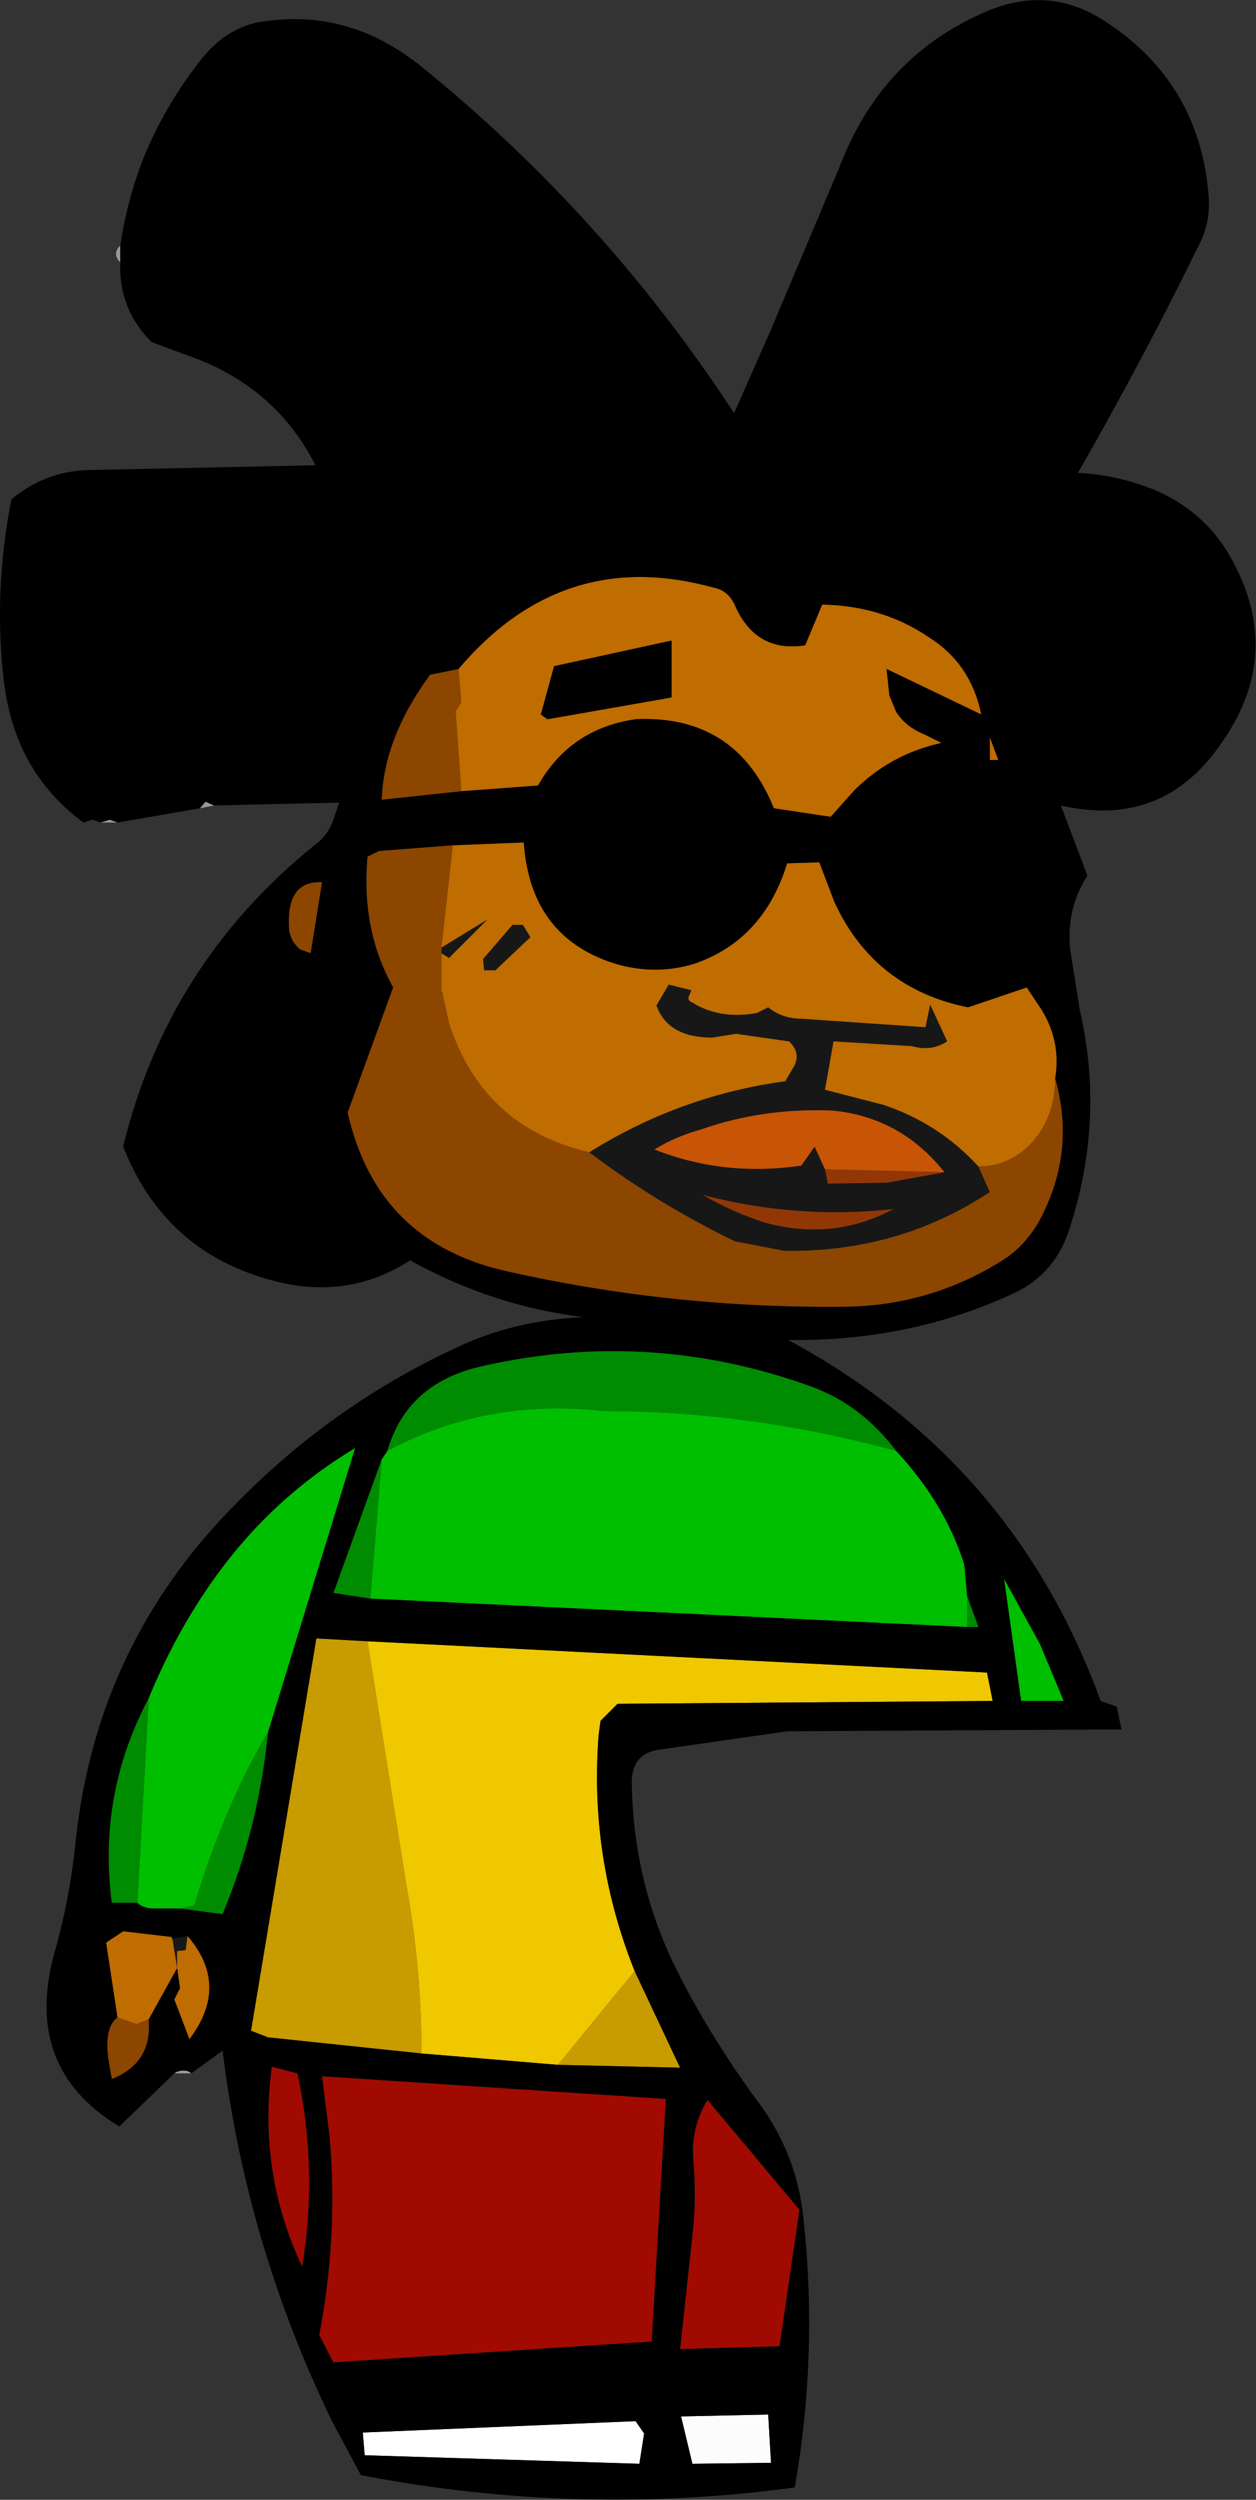
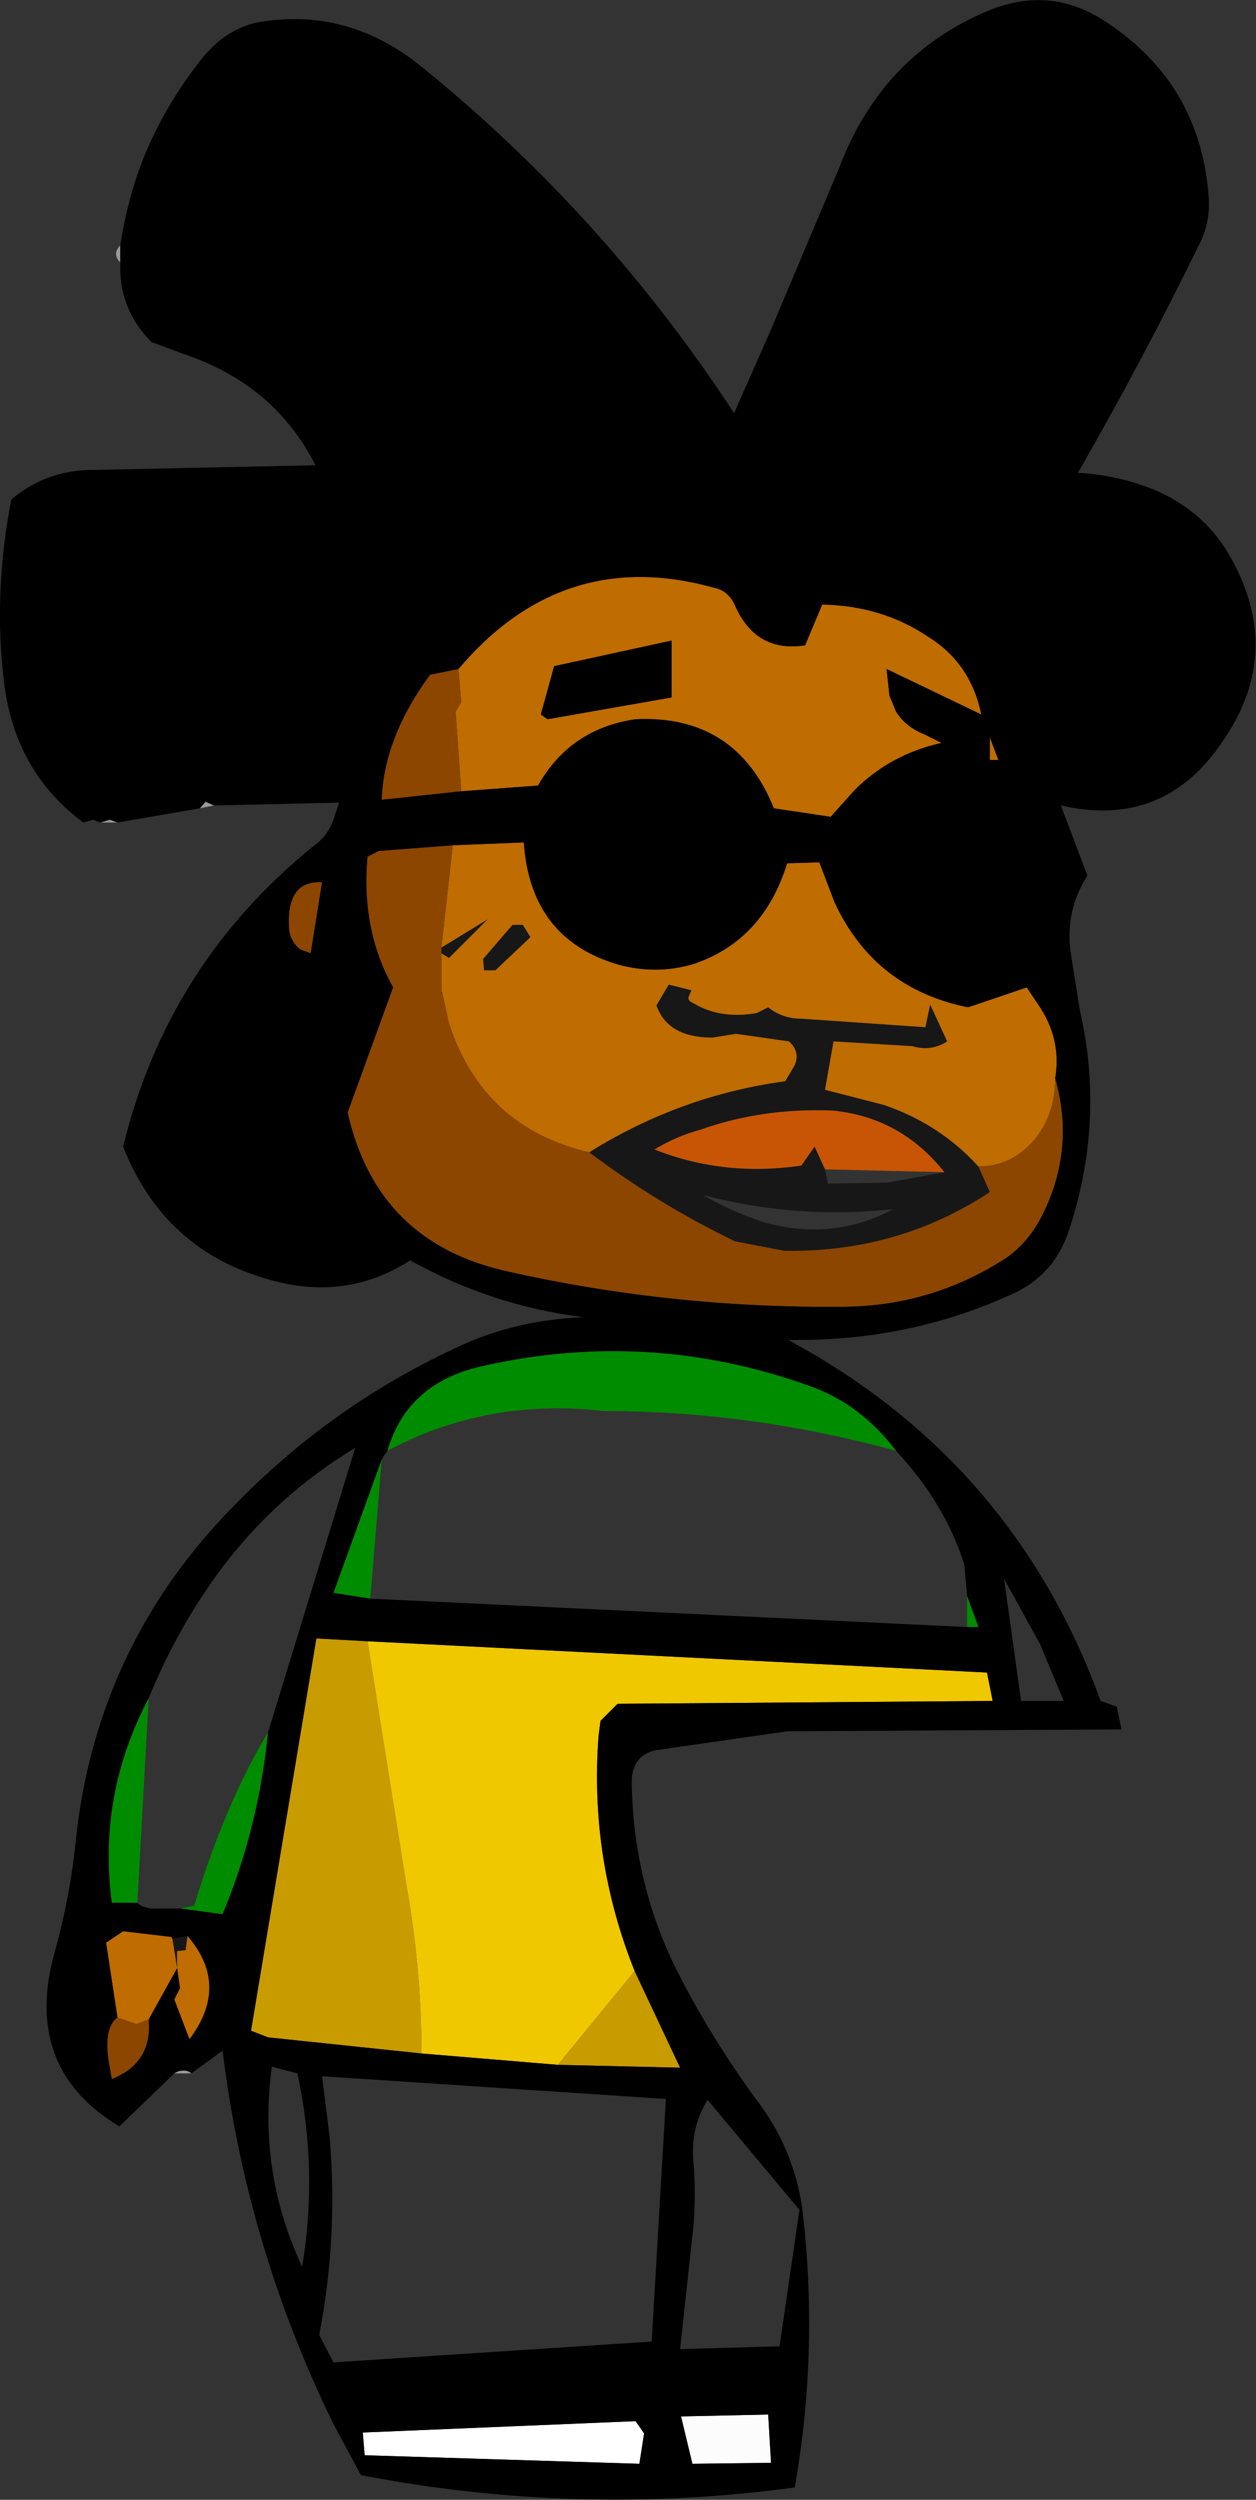
<svg xmlns="http://www.w3.org/2000/svg" height="131.9px" width="66.3px">
  <rect width="100%" height="100%" fill="#333333" stroke="none" />
  <g transform="matrix(1.0, 0.0, 0.0, 1.0, 39.2, 68.9)">
    <path d="M-15.9 -18.9 L-13.45 -20.4 -15.5 -18.35 -15.9 -18.6 -15.9 -18.9 M-15.9 -16.6 L-15.85 -16.5 -15.9 -16.5 -15.9 -16.6 M-8.1 -8.1 Q-3.3 -11.1 2.25 -11.85 L2.75 -12.7 Q3.05 -13.4 2.45 -13.95 L-0.35 -14.35 -1.6 -14.15 Q-3.95 -14.15 -4.55 -15.85 L-3.9 -16.95 -2.7 -16.65 -2.85 -16.3 Q-2.9 -16.1 -2.65 -16.0 -1.2 -15.1 0.75 -15.45 L1.35 -15.75 Q2.1 -15.15 3.1 -15.15 L9.65 -14.7 9.9 -15.9 10.8 -13.95 Q9.95 -13.4 8.95 -13.7 L4.8 -13.95 4.35 -11.4 7.45 -10.6 Q10.4 -9.6 12.45 -7.35 L13.05 -6.0 Q8.2 -2.8 2.2 -2.9 L-0.4 -3.4 Q-4.45 -5.35 -8.1 -8.1 M10.65 -7.05 Q8.35 -9.95 4.75 -10.3 1.05 -10.45 -2.2 -9.3 -3.5 -8.95 -4.65 -8.25 -1.0 -6.8 3.1 -7.4 L3.8 -8.4 4.35 -7.2 4.5 -6.45 7.65 -6.5 10.65 -7.05 M7.95 -5.1 Q2.8 -4.55 -2.1 -5.85 -0.55 -4.95 1.15 -4.4 4.75 -3.4 7.95 -5.1 M-11.6 -20.1 L-11.2 -19.45 -13.05 -17.7 -13.65 -17.7 -13.7 -18.3 -12.15 -20.1 -11.6 -20.1 M-29.3 33.25 L-29.4 34.0 -29.85 34.05 -29.85 34.95 -30.1 33.4 -29.3 33.25" fill="#171717" fill-rule="evenodd" stroke="none" />
    <path d="M-2.65 61.1 L-3.25 58.6 1.35 58.5 1.5 61.05 -2.65 61.1" fill="#fcfcfc" fill-rule="evenodd" stroke="none" />
    <path d="M-29.1 40.5 L-30.0 40.5 Q-29.8 40.35 -29.5 40.35 -29.25 40.35 -29.1 40.5 M-27.9 -26.4 L-28.65 -26.25 -28.35 -26.6 -27.9 -26.4 M-33.0 -25.5 L-33.9 -25.5 -33.4 -25.65 -33.0 -25.5 M-32.85 -55.05 Q-33.3 -55.5 -32.85 -55.95 L-32.85 -55.05" fill="#999999" fill-rule="evenodd" stroke="none" />
    <path d="M-5.2 59.5 L-5.45 61.1 -19.95 60.65 -20.05 59.45 -5.65 58.85 -5.2 59.5" fill="#ffffff" fill-rule="evenodd" stroke="none" />
    <path d="M-15.0 -33.6 Q-9.5 -40.1 -1.55 -37.9 -0.75 -37.75 -0.4 -36.95 0.7 -34.45 3.3 -34.85 L4.2 -37.0 Q7.35 -36.95 9.8 -35.3 12.05 -33.9 12.6 -31.2 L7.6 -33.6 7.75 -32.2 8.1 -31.35 Q8.6 -30.55 9.6 -30.15 L10.5 -29.7 Q7.8 -29.1 5.9 -27.2 L4.65 -25.8 1.65 -26.25 Q-0.35 -31.2 -5.65 -30.95 -9.1 -30.45 -10.8 -27.45 L-14.85 -27.15 -15.15 -31.35 -14.85 -31.85 -15.0 -33.6 M-15.3 -24.3 L-11.55 -24.45 Q-11.2 -19.35 -6.55 -18.0 -4.5 -17.45 -2.55 -18.05 1.1 -19.3 2.35 -23.35 L4.05 -23.4 4.85 -21.3 Q6.95 -16.75 11.9 -15.75 L15.0 -16.8 15.6 -15.9 Q16.85 -14.1 16.5 -12.0 16.5 -10.05 15.35 -8.7 14.15 -7.35 12.45 -7.35 10.4 -9.6 7.45 -10.6 L4.35 -11.4 4.8 -13.95 8.95 -13.7 Q9.95 -13.4 10.8 -13.95 L9.9 -15.9 9.65 -14.7 3.1 -15.15 Q2.1 -15.15 1.35 -15.75 L0.75 -15.45 Q-1.2 -15.1 -2.65 -16.0 -2.9 -16.1 -2.85 -16.3 L-2.7 -16.65 -3.9 -16.95 -4.55 -15.85 Q-3.95 -14.15 -1.6 -14.15 L-0.35 -14.35 2.45 -13.95 Q3.05 -13.4 2.75 -12.7 L2.25 -11.85 Q-3.3 -11.1 -8.1 -8.1 -13.7 -9.4 -15.5 -14.9 L-15.85 -16.5 -15.9 -16.6 -15.9 -18.6 -15.5 -18.35 -13.45 -20.4 -15.9 -18.9 -15.3 -24.3 M13.05 -30.0 L13.5 -28.8 13.05 -28.8 13.05 -30.0 M-10.3 -30.95 L-3.75 -32.1 -3.75 -35.1 -9.95 -33.75 -10.65 -31.2 -10.3 -30.95 M-11.6 -20.1 L-12.15 -20.1 -13.7 -18.3 -13.65 -17.7 -13.05 -17.7 -11.2 -19.45 -11.6 -20.1 M-30.1 33.4 L-29.85 34.95 -29.85 34.05 -29.4 34.0 -29.3 33.25 Q-27.05 35.85 -29.2 38.7 L-30.0 36.6 -29.7 36.0 -29.85 34.95 -31.35 37.65 -32.0 37.9 -33.0 37.55 -33.6 33.6 -32.7 33.0 -30.15 33.3 -30.1 33.4" fill="#bf6c00" fill-rule="evenodd" stroke="none" />
    <path d="M-14.85 -27.15 L-19.05 -26.7 Q-18.95 -29.95 -16.5 -33.3 L-15.0 -33.6 -14.85 -31.85 -15.15 -31.35 -14.85 -27.15 M-15.3 -24.3 L-15.9 -18.9 -15.9 -18.6 -15.9 -16.6 -15.9 -16.5 -15.85 -16.5 -15.5 -14.9 Q-13.7 -9.4 -8.1 -8.1 -4.45 -5.35 -0.4 -3.4 L2.2 -2.9 Q8.2 -2.8 13.05 -6.0 L12.45 -7.35 Q14.15 -7.35 15.35 -8.7 16.5 -10.05 16.5 -12.0 17.6 -8.15 15.7 -4.55 14.95 -3.2 13.8 -2.45 9.95 0.0 5.4 0.05 -3.65 0.15 -12.35 -1.8 -19.3 -3.3 -20.85 -10.2 L-18.45 -16.8 Q-20.15 -19.85 -19.8 -23.7 L-19.2 -24.0 -15.3 -24.3 M-23.95 -20.05 Q-24.05 -22.45 -22.2 -22.35 L-22.8 -18.6 -23.35 -18.8 Q-23.95 -19.3 -23.95 -20.05 M-33.0 37.55 L-32.0 37.9 -31.35 37.65 Q-31.15 39.95 -33.3 40.8 L-33.45 39.95 Q-33.75 38.1 -33.0 37.55" fill="#8c4600" fill-rule="evenodd" stroke="none" />
    <path d="M4.35 -7.2 L3.8 -8.4 3.1 -7.4 Q-1.0 -6.8 -4.65 -8.25 -3.5 -8.95 -2.2 -9.3 1.05 -10.45 4.75 -10.3 8.35 -9.95 10.65 -7.05 L4.35 -7.2" fill="#c85505" fill-rule="evenodd" stroke="none" />
-     <path d="M10.65 -7.05 L7.65 -6.5 4.5 -6.45 4.35 -7.2 10.65 -7.05 M7.95 -5.1 Q4.75 -3.4 1.15 -4.4 -0.55 -4.95 -2.1 -5.85 2.8 -4.55 7.95 -5.1" fill="#913705" fill-rule="evenodd" stroke="none" />
    <path d="M-19.8 17.7 L-17.75 30.55 Q-16.95 35.0 -16.95 39.45 L-25.05 38.6 -25.95 38.25 -22.5 17.55 -19.8 17.7 M-9.75 40.05 L-5.7 35.1 -3.3 40.2 -9.75 40.05" fill="#c89b00" fill-rule="evenodd" stroke="none" />
-     <path d="M-18.75 7.65 Q-13.5 4.85 -7.35 5.55 0.4 5.55 8.1 7.65 10.7 10.45 11.7 13.65 L11.85 15.3 11.85 16.95 -19.65 15.45 -19.05 8.1 -18.75 7.65 M-31.35 20.7 Q-30.1 17.65 -28.35 15.05 -25.2 10.35 -20.45 7.5 L-25.05 22.5 Q-27.35 26.35 -28.95 31.65 L-29.7 31.8 -30.85 31.8 Q-31.6 31.85 -31.95 31.5 L-31.35 20.7 M14.7 20.85 L13.8 14.4 15.7 17.85 16.95 20.85 14.7 20.85" fill="#00be00" fill-rule="evenodd" stroke="none" />
    <path d="M-19.8 17.7 L12.9 19.35 13.2 20.85 -6.6 21.0 -7.5 21.9 -7.6 22.65 Q-8.1 29.1 -5.7 35.1 L-9.75 40.05 -16.95 39.45 Q-16.95 35.0 -17.75 30.55 L-19.8 17.7" fill="#f0c800" fill-rule="evenodd" stroke="none" />
    <path d="M8.1 7.65 Q0.4 5.55 -7.35 5.55 -13.5 4.85 -18.75 7.65 -17.7 4.0 -13.6 3.15 -4.85 1.2 3.6 4.25 6.25 5.2 8.1 7.65 M-19.05 8.1 L-19.65 15.45 -21.6 15.15 -19.05 8.1 M11.85 16.95 L11.85 15.3 12.45 16.95 11.85 16.95 M-25.05 22.5 Q-25.55 27.55 -27.45 32.1 L-29.7 31.8 -28.95 31.65 Q-27.35 26.35 -25.05 22.5 M-31.95 31.5 L-33.3 31.5 Q-34.05 25.8 -31.35 20.7 L-31.95 31.5" fill="#008c00" fill-rule="evenodd" stroke="none" />
-     <path d="M-2.6 48.6 Q-2.45 46.85 -2.6 45.1 -2.75 43.35 -1.85 41.9 L3.0 47.7 1.95 54.9 -3.3 55.05 -2.6 48.6 M-24.85 40.15 L-23.5 40.5 Q-22.4 45.6 -23.25 50.7 -25.6 45.7 -24.85 40.15 M-21.8 43.85 L-22.2 40.65 -4.05 41.85 -4.8 54.65 -21.6 55.75 -22.35 54.3 Q-21.35 49.15 -21.8 43.85" fill="#a00a00" fill-rule="evenodd" stroke="none" />
    <path d="M-32.85 -55.95 Q-32.5 -58.3 -31.65 -60.5 -30.5 -63.35 -28.55 -65.8 -27.35 -67.3 -25.7 -67.7 -20.85 -68.6 -16.85 -65.3 -7.25 -57.5 -0.45 -47.1 L1.45 -51.4 5.1 -60.05 Q7.35 -66.0 13.0 -68.35 16.3 -69.7 19.25 -67.7 24.15 -64.45 24.6 -58.55 24.7 -57.3 24.2 -56.2 21.2 -50.05 17.7 -43.95 19.75 -43.85 21.75 -43.05 24.2 -42.0 25.55 -39.85 28.7 -34.65 25.35 -29.8 22.25 -25.15 16.8 -26.4 L18.2 -22.7 Q17.05 -20.9 17.3 -18.75 L17.8 -15.6 Q19.15 -9.75 17.2 -3.9 16.45 -1.7 14.4 -0.7 8.85 1.9 2.4 1.8 14.3 8.2 18.9 20.85 L19.75 21.15 20.0 22.35 2.35 22.45 -4.6 23.45 Q-5.9 23.75 -5.85 25.25 -5.75 30.7 -3.3 35.4 -1.6 38.7 0.7 41.85 2.7 44.45 3.15 47.65 L3.2 48.05 Q4.0 55.3 2.75 62.35 -8.7 63.9 -20.15 61.7 L-21.65 58.9 Q-26.2 49.55 -27.45 39.3 L-29.1 40.5 Q-29.25 40.35 -29.5 40.35 -29.8 40.35 -30.0 40.5 L-32.9 43.3 Q-38.05 40.2 -36.3 34.05 -35.5 31.2 -35.2 28.2 -34.1 17.9 -26.85 10.55 -21.75 5.3 -15.2 2.25 -12.1 0.75 -8.4 0.6 -13.25 0.0 -17.55 -2.4 -20.95 -0.2 -25.05 -1.4 -30.55 -2.95 -32.7 -8.4 -30.35 -18.05 -22.6 -24.3 -21.9 -24.8 -21.6 -25.65 L-21.3 -26.55 -27.9 -26.4 -28.35 -26.6 -28.65 -26.25 -33.0 -25.5 -33.4 -25.65 -33.9 -25.5 -34.3 -25.65 -34.8 -25.5 Q-38.45 -28.2 -39.0 -33.0 -39.55 -37.7 -38.6 -42.55 -36.8 -44.05 -34.5 -44.1 L-22.55 -44.35 Q-24.7 -48.6 -29.45 -50.2 L-31.2 -50.85 Q-32.95 -52.6 -32.85 -55.05 L-32.85 -55.95 M-14.85 -27.15 L-10.8 -27.45 Q-9.1 -30.45 -5.65 -30.95 -0.35 -31.2 1.65 -26.25 L4.65 -25.8 5.9 -27.2 Q7.8 -29.1 10.5 -29.7 L9.6 -30.15 Q8.6 -30.55 8.1 -31.35 L7.75 -32.2 7.6 -33.6 12.6 -31.2 Q12.05 -33.9 9.8 -35.3 7.35 -36.95 4.2 -37.0 L3.3 -34.85 Q0.7 -34.45 -0.4 -36.95 -0.75 -37.75 -1.55 -37.9 -9.5 -40.1 -15.0 -33.6 L-16.5 -33.3 Q-18.95 -29.95 -19.05 -26.7 L-14.85 -27.15 M13.05 -30.0 L13.05 -28.8 13.5 -28.8 13.05 -30.0 M16.5 -12.0 Q16.85 -14.1 15.6 -15.9 L15.0 -16.8 11.9 -15.75 Q6.95 -16.75 4.85 -21.3 L4.05 -23.4 2.35 -23.35 Q1.1 -19.3 -2.55 -18.05 -4.5 -17.45 -6.55 -18.0 -11.2 -19.35 -11.55 -24.45 L-15.3 -24.3 -19.2 -24.0 -19.8 -23.7 Q-20.15 -19.85 -18.45 -16.8 L-20.85 -10.2 Q-19.3 -3.3 -12.35 -1.8 -3.65 0.15 5.4 0.05 9.95 0.0 13.8 -2.45 14.95 -3.2 15.7 -4.55 17.6 -8.15 16.5 -12.0 M-10.3 -30.95 L-10.65 -31.2 -9.95 -33.75 -3.75 -35.1 -3.75 -32.1 -10.3 -30.95 M-23.95 -20.05 Q-23.95 -19.3 -23.35 -18.8 L-22.8 -18.6 -22.2 -22.35 Q-24.05 -22.45 -23.95 -20.05 M8.1 7.65 Q6.25 5.2 3.6 4.25 -4.85 1.2 -13.6 3.15 -17.7 4.0 -18.75 7.65 L-19.05 8.1 -21.6 15.15 -19.65 15.45 11.85 16.95 12.45 16.95 11.85 15.3 11.7 13.65 Q10.7 10.45 8.1 7.65 M-5.7 35.1 Q-8.1 29.1 -7.6 22.65 L-7.5 21.9 -6.6 21.0 13.2 20.85 12.9 19.35 -19.8 17.7 -22.5 17.55 -25.95 38.25 -25.05 38.6 -16.95 39.45 -9.75 40.05 -3.3 40.2 -5.7 35.1 M-25.05 22.5 L-20.45 7.5 Q-25.2 10.35 -28.35 15.05 -30.1 17.65 -31.35 20.7 -34.05 25.8 -33.3 31.5 L-31.95 31.5 Q-31.6 31.85 -30.85 31.8 L-29.7 31.8 -27.45 32.1 Q-25.55 27.55 -25.05 22.5 M-29.3 33.25 L-30.1 33.4 -30.15 33.3 -32.7 33.0 -33.6 33.6 -33.0 37.55 Q-33.75 38.1 -33.45 39.95 L-33.3 40.8 Q-31.15 39.95 -31.35 37.65 L-29.85 34.95 -29.7 36.0 -30.0 36.6 -29.2 38.7 Q-27.05 35.85 -29.3 33.25 M-21.8 43.85 Q-21.35 49.15 -22.35 54.3 L-21.6 55.75 -4.8 54.65 -4.05 41.85 -22.2 40.65 -21.8 43.85 M-24.85 40.15 Q-25.6 45.7 -23.25 50.7 -22.4 45.6 -23.5 40.5 L-24.85 40.15 M-2.6 48.6 L-3.3 55.05 1.95 54.9 3.0 47.7 -1.85 41.9 Q-2.75 43.35 -2.6 45.1 -2.45 46.85 -2.6 48.6 M-2.65 61.1 L1.5 61.05 1.35 58.5 -3.25 58.6 -2.65 61.1 M-5.2 59.5 L-5.65 58.85 -20.05 59.45 -19.95 60.65 -5.45 61.1 -5.2 59.5 M14.7 20.85 L16.95 20.85 15.7 17.85 13.8 14.4 14.7 20.85" fill="#000000" fill-rule="evenodd" stroke="none" />
  </g>
</svg>